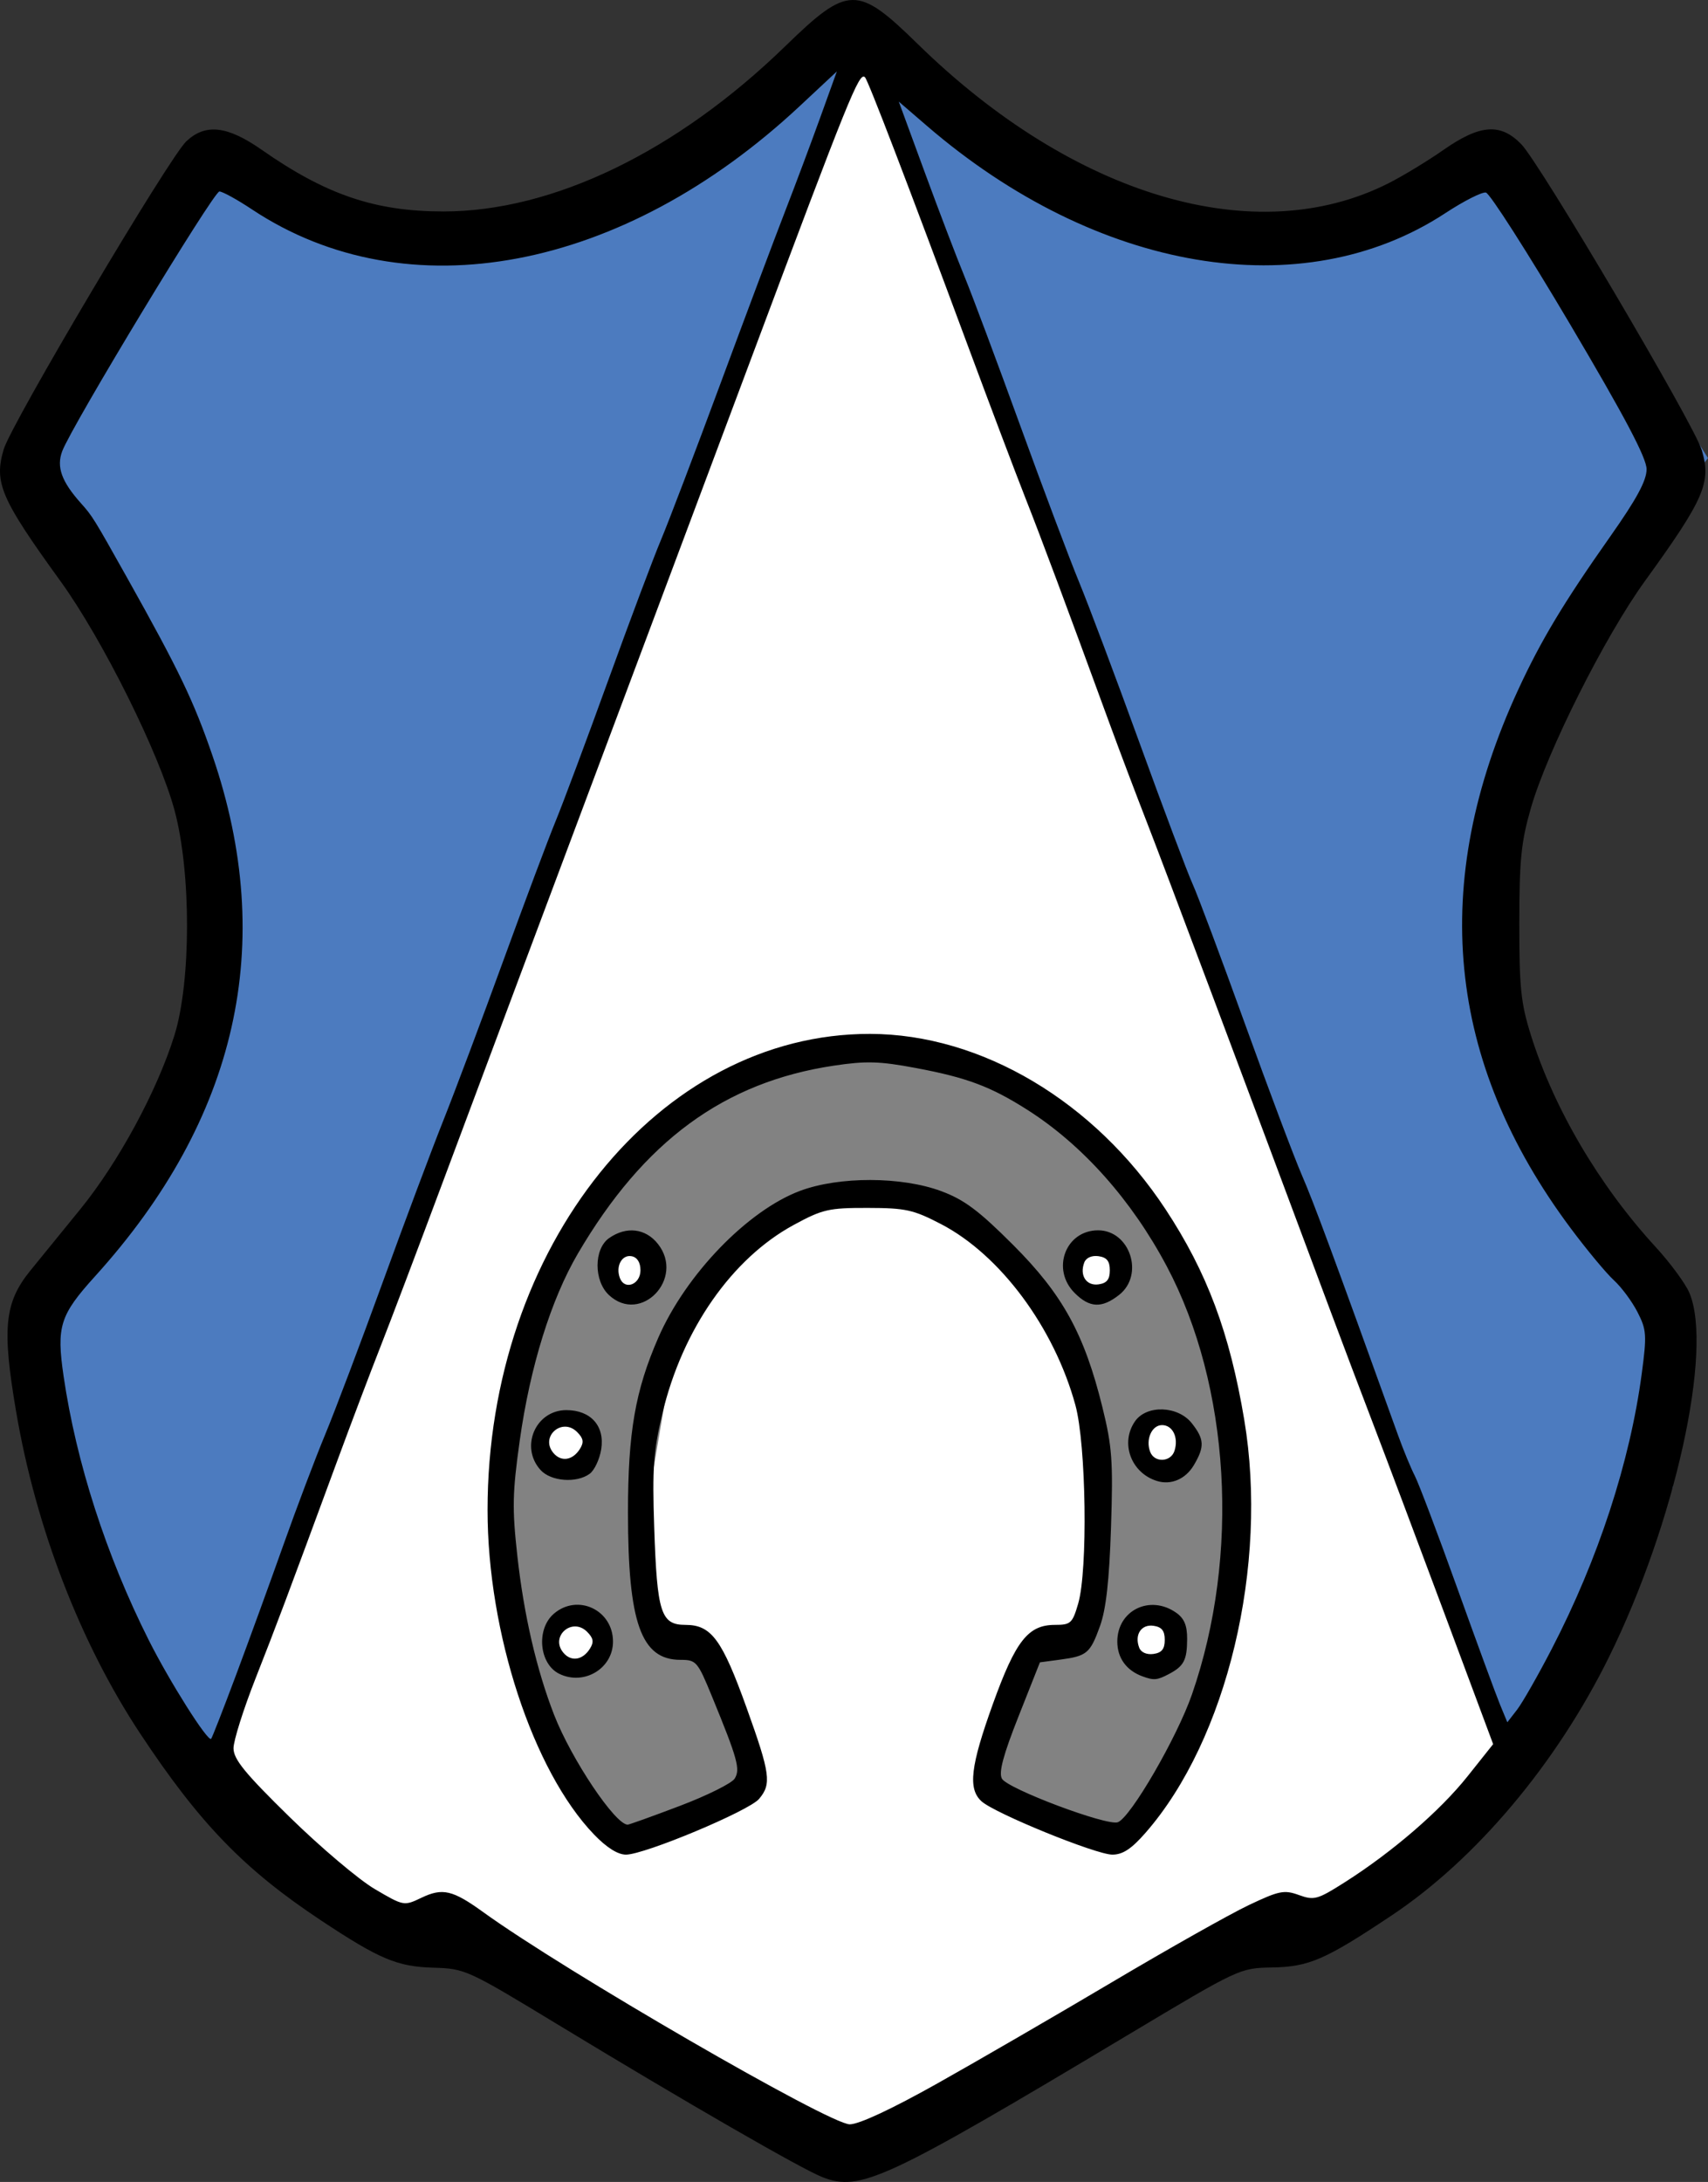
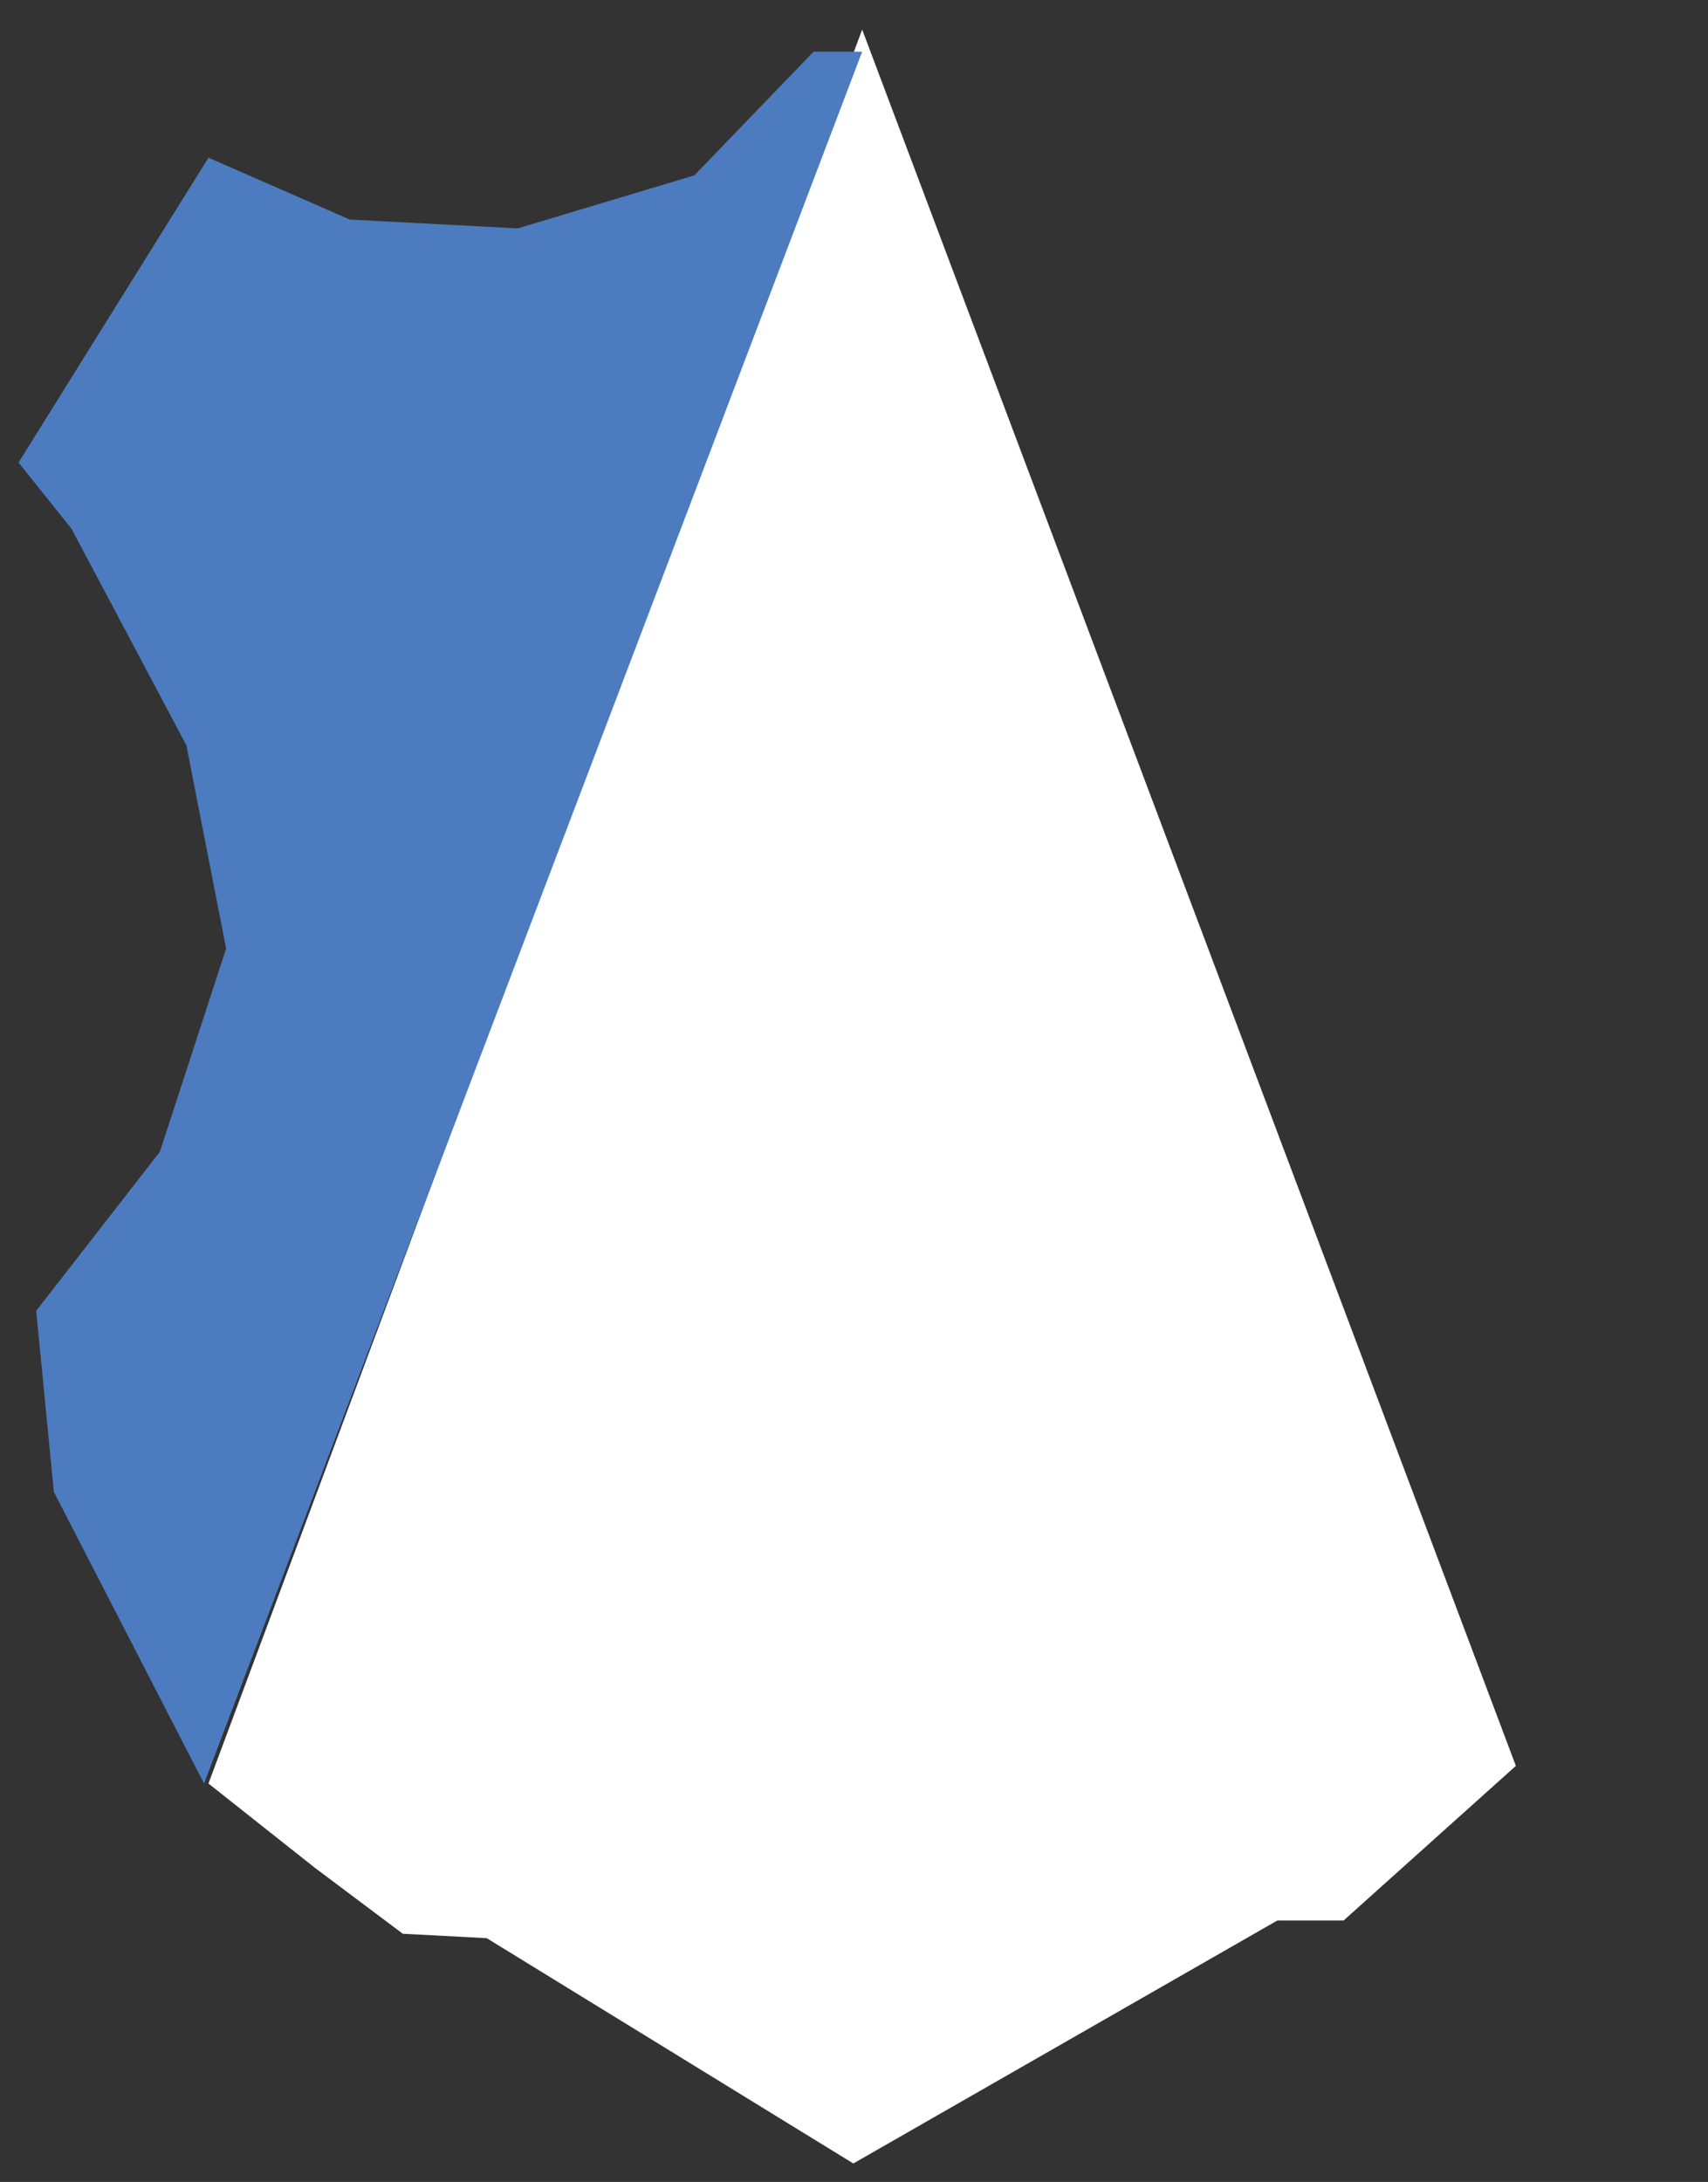
<svg xmlns="http://www.w3.org/2000/svg" xmlns:ns1="http://sodipodi.sourceforge.net/DTD/sodipodi-0.dtd" xmlns:ns2="http://www.inkscape.org/namespaces/inkscape" width="386.695" height="493.881" id="svg2" ns1:version="0.32" ns2:version="0.46" version="1.0" ns1:docname="Wappen Bobingen.svg" ns2:output_extension="org.inkscape.output.svg.inkscape">
  <rect width="100%" height="100%" fill="#333333" stroke="none" />
  <defs id="defs4">
    <ns2:perspective ns1:type="inkscape:persp3d" ns2:vp_x="0 : 526.18109 : 1" ns2:vp_y="0 : 1000 : 0" ns2:vp_z="744.09448 : 526.18109 : 1" ns2:persp3d-origin="372.04724 : 350.78739 : 1" id="perspective10" />
    <ns2:perspective id="perspective2390" ns2:persp3d-origin="372.04724 : 350.78739 : 1" ns2:vp_z="744.09448 : 526.18109 : 1" ns2:vp_y="0 : 1000 : 0" ns2:vp_x="0 : 526.18109 : 1" ns1:type="inkscape:persp3d" />
    <ns2:perspective id="perspective2405" ns2:persp3d-origin="372.04724 : 350.78739 : 1" ns2:vp_z="744.09448 : 526.18109 : 1" ns2:vp_y="0 : 1000 : 0" ns2:vp_x="0 : 526.18109 : 1" ns1:type="inkscape:persp3d" />
  </defs>
  <ns1:namedview id="base" pagecolor="#ffffff" bordercolor="#666666" borderopacity="1.0" ns2:pageopacity="0.0" ns2:pageshadow="2" ns2:zoom="1" ns2:cx="265.01619" ns2:cy="272.62952" ns2:document-units="px" ns2:current-layer="layer1" showgrid="false" ns2:window-width="1280" ns2:window-height="974" ns2:window-x="-8" ns2:window-y="-8" />
  <g ns2:label="Ebene 1" ns2:groupmode="layer" id="layer1" transform="translate(-311.805,-362.666)">
    <path style="fill:#ffffff;fill-rule:evenodd;stroke:none;stroke-width:1px;stroke-linecap:butt;stroke-linejoin:miter;stroke-opacity:1" d="M 507,369.362 L 359,766.362 L 383,785.362 L 403,800.362 L 422,801.362 L 505,852.362 L 601,797.362 L 616,797.362 L 655,762.362 L 507,369.362 z" id="path3199" ns1:nodetypes="cccccccccc" />
    <path style="fill:#4c7bbf;fill-opacity:1;fill-rule:evenodd;stroke:none;stroke-width:1px;stroke-linecap:butt;stroke-linejoin:miter;stroke-opacity:1" d="M 507,374.362 L 358,766.362 L 324,700.362 L 320,659.362 L 348,623.362 L 363,577.362 L 354,531.362 L 328,482.362 L 316,467.362 L 359,398.362 L 391,412.362 L 429,414.362 L 469,402.362 L 496,374.362 L 507,374.362 z" id="path2411" />
-     <path style="fill:#4c7bbf;fill-opacity:1;fill-rule:evenodd;stroke:none;stroke-width:1px;stroke-linecap:butt;stroke-linejoin:miter;stroke-opacity:1" d="M 507.5,373.362 L 656.5,765.362 L 690.5,699.362 L 694.5,658.362 L 666.5,622.362 L 651.5,576.362 L 660.5,530.362 L 686.5,481.362 L 698.5,466.362 L 655.5,397.362 L 623.5,411.362 L 585.5,413.362 L 545.5,401.362 L 518.5,373.362 L 507.5,373.362 z" id="path3183" />
-     <path style="fill:#828282;fill-opacity:1;fill-rule:evenodd;stroke:none;stroke-width:1px;stroke-linecap:butt;stroke-linejoin:miter;stroke-opacity:1" d="M 484,603.362 C 447.52,623.792 426.177,653.952 427,698.362 C 424.809,726.148 429.663,753.229 454,778.362 L 482,768.362 L 479,752.362 L 471,734.362 L 462,732.362 L 457,711.362 L 465,664.362 L 479,644.362 L 499,633.362 L 521,633.362 L 545,651.362 L 559,679.362 L 561,710.362 L 558,730.362 L 553,735.362 L 545,735.362 L 535,765.362 L 558,779.362 L 567,774.362 L 584,753.362 L 593,704.362 L 586,663.362 L 569,628.362 L 541,608.362 L 507,600.362 L 484,603.362 z" id="path3185" ns1:nodetypes="cccccccccccccccccccccccccccc" />
    <path ns1:type="arc" style="fill:#ffffff;fill-opacity:1;fill-rule:evenodd;stroke:none;stroke-width:1px;stroke-linecap:butt;stroke-linejoin:miter;stroke-opacity:1" id="path3187" ns1:cx="455.18057" ns1:cy="650.37323" ns1:rx="5.2319608" ns1:ry="5.2319608" d="M 460.413,650.373 A 5.232,5.232 0 1 1 449.949,650.373 A 5.232,5.232 0 1 1 460.413,650.373 z" transform="translate(0,-0.872)" />
    <path ns1:type="arc" style="fill:#ffffff;fill-opacity:1;fill-rule:evenodd;stroke:none;stroke-width:1px;stroke-linecap:butt;stroke-linejoin:miter;stroke-opacity:1" id="path3189" ns1:cx="455.18057" ns1:cy="650.37323" ns1:rx="5.2319608" ns1:ry="5.2319608" d="M 460.413,650.373 A 5.232,5.232 0 1 1 449.949,650.373 A 5.232,5.232 0 1 1 460.413,650.373 z" transform="translate(-14.824,38.804)" />
-     <path ns1:type="arc" style="fill:#ffffff;fill-opacity:1;fill-rule:evenodd;stroke:none;stroke-width:1px;stroke-linecap:butt;stroke-linejoin:miter;stroke-opacity:1" id="path3191" ns1:cx="455.18057" ns1:cy="650.37323" ns1:rx="5.2319608" ns1:ry="5.2319608" d="M 460.413,650.373 A 5.232,5.232 0 1 1 449.949,650.373 A 5.232,5.232 0 1 1 460.413,650.373 z" transform="translate(-13.08,83.711)" />
    <path ns1:type="arc" style="fill:#ffffff;fill-opacity:1;fill-rule:evenodd;stroke:none;stroke-width:1px;stroke-linecap:butt;stroke-linejoin:miter;stroke-opacity:1" id="path3193" ns1:cx="455.18057" ns1:cy="650.37323" ns1:rx="5.2319608" ns1:ry="5.2319608" d="M 460.413,650.373 A 5.232,5.232 0 1 1 449.949,650.373 A 5.232,5.232 0 1 1 460.413,650.373 z" transform="translate(105.075,-0.436)" />
-     <path ns1:type="arc" style="fill:#ffffff;fill-opacity:1;fill-rule:evenodd;stroke:none;stroke-width:1px;stroke-linecap:butt;stroke-linejoin:miter;stroke-opacity:1" id="path3195" ns1:cx="455.18057" ns1:cy="650.37323" ns1:rx="5.2319608" ns1:ry="5.2319608" d="M 460.413,650.373 A 5.232,5.232 0 1 1 449.949,650.373 A 5.232,5.232 0 1 1 460.413,650.373 z" transform="translate(120.335,39.24)" />
    <path ns1:type="arc" style="fill:#ffffff;fill-opacity:1;fill-rule:evenodd;stroke:none;stroke-width:1px;stroke-linecap:butt;stroke-linejoin:miter;stroke-opacity:1" id="path3197" ns1:cx="455.18057" ns1:cy="650.37323" ns1:rx="5.2319608" ns1:ry="5.2319608" d="M 460.413,650.373 A 5.232,5.232 0 1 1 449.949,650.373 A 5.232,5.232 0 1 1 460.413,650.373 z" transform="translate(117.283,83.711)" />
-     <path style="fill:#000000" d="M 498.069,855.482 C 493.395,853.681 467.408,838.703 438.154,820.951 C 417.565,808.457 417.125,808.256 409.875,808.045 C 401.736,807.807 397.712,806.112 384.512,797.362 C 367.082,785.807 357.037,775.437 343.576,755.099 C 329.997,734.583 319.927,708.461 315.443,682.116 C 312.226,663.222 312.815,657.476 318.71,650.22 C 320.674,647.803 325.729,641.593 329.944,636.42 C 338.587,625.812 347.338,609.669 351.282,597.057 C 355.076,584.926 355.108,560.243 351.35,546.186 C 347.89,533.246 335.01,507.355 325.481,494.184 C 311.959,475.495 310.417,471.913 312.645,464.364 C 314.35,458.583 350.094,398.309 353.984,394.655 C 358.336,390.566 363.255,391.123 371.084,396.592 C 385.662,406.774 396.742,410.529 412.209,410.529 C 436.995,410.529 465.063,396.961 489.59,373.125 C 503.828,359.288 505.909,359.251 519.547,372.593 C 554.879,407.157 596.009,419.346 626.113,404.175 C 629.367,402.535 634.994,399.123 638.618,396.592 C 646.902,390.806 651.543,390.472 656.241,395.324 C 660.523,399.747 695.362,458.773 697.085,464.525 C 699.288,471.879 697.684,475.577 684.222,494.184 C 675.135,506.743 662.096,532.701 658.385,545.62 C 656.195,553.244 655.786,557.326 655.778,571.621 C 655.77,586.261 656.131,589.729 658.414,597.001 C 663.629,613.608 673.904,631.047 686.645,644.916 C 689.979,648.545 693.425,653.234 694.303,655.337 C 699.693,668.236 690.991,707.548 676.05,737.8 C 664.144,761.905 646.011,783.455 626.915,796.193 C 611.841,806.249 608.179,807.844 599.811,807.997 C 592.472,808.131 592.431,808.151 567.027,823.354 C 512.305,856.104 506.59,858.767 498.069,855.482 z M 524.001,834.26 C 533.054,829.178 550.89,818.839 563.636,811.283 C 576.382,803.728 590.265,795.905 594.487,793.9 C 601.404,790.615 602.532,790.387 605.882,791.599 C 609.336,792.848 610.078,792.64 616.293,788.692 C 627.054,781.855 637.841,772.546 644.065,764.723 L 649.857,757.445 L 638.817,727.839 C 632.745,711.556 625.534,692.384 622.794,685.233 C 620.053,678.083 615.722,666.637 613.17,659.798 C 592.722,605.007 575.241,558.473 571.551,549.012 C 569.126,542.794 565.372,532.874 563.209,526.968 C 552.985,499.051 547.598,484.615 543.96,475.392 C 541.783,469.873 535.941,454.42 530.979,441.052 C 517.317,404.248 508.359,380.876 507.637,380.155 C 506.347,378.864 504.141,384.317 481.636,444.443 C 476.865,457.189 467.717,481.607 461.307,498.706 C 432.533,575.455 421.846,603.994 412.199,629.84 C 406.513,645.073 400.083,662.053 397.909,667.572 C 395.735,673.091 391.401,684.538 388.277,693.008 C 376.484,724.989 374.52,730.217 369.662,742.566 C 366.918,749.539 364.673,756.653 364.673,758.373 C 364.673,760.868 367.251,764.027 377.391,773.956 C 384.386,780.806 393.063,788.144 396.675,790.262 C 403.218,794.101 403.255,794.108 407.251,792.202 C 412.001,789.937 414.297,790.473 421.197,795.461 C 439.682,808.826 499.589,843.499 504.192,843.499 C 506.287,843.499 513.702,840.041 524.001,834.26 z M 446.285,777.888 C 432.462,763.502 422.189,732.194 422.189,704.451 C 422.189,644.883 461.011,596.583 508.808,596.684 C 533.97,596.737 559.595,611.947 575.686,636.381 C 585.087,650.656 590.207,664.345 593.504,684.02 C 599.029,716.996 589.616,756.394 571.17,777.494 C 567.968,781.158 566.001,782.454 563.645,782.454 C 559.949,782.454 537.053,773.127 534.027,770.388 C 530.917,767.574 531.515,762.447 536.598,748.345 C 541.754,734.039 544.572,730.452 550.655,730.452 C 554.211,730.452 554.612,730.085 555.905,725.648 C 558.121,718.043 557.725,689.65 555.278,680.712 C 550.467,663.14 538.269,646.709 524.856,639.735 C 518.586,636.474 516.845,636.091 508.243,636.075 C 499.435,636.059 498.041,636.38 491.521,639.915 C 477.516,647.509 466.316,663.567 461.784,682.549 C 459.748,691.078 459.468,694.954 459.92,708.408 C 460.569,727.758 461.435,730.452 467.007,730.452 C 472.851,730.452 475.282,733.754 480.847,749.249 C 486.207,764.172 486.519,766.46 483.655,769.847 C 481.354,772.569 457.729,782.454 453.525,782.454 C 451.671,782.454 449.138,780.856 446.285,777.888 z M 465.732,771.42 C 471.885,769.086 477.464,766.312 478.13,765.256 C 479.46,763.147 478.815,760.814 472.962,746.561 C 469.744,738.726 469.432,738.366 465.87,738.366 C 456.953,738.366 453.98,730.029 453.98,705.024 C 453.98,686.867 455.619,677.428 460.853,665.434 C 467.102,651.115 481.074,636.653 492.953,632.209 C 501.758,628.915 515.907,628.941 524.875,632.268 C 530.095,634.204 533.385,636.661 541.149,644.42 C 552.382,655.645 557.299,664.581 561.402,681.226 C 563.593,690.112 563.83,693.428 563.341,708.357 C 562.946,720.413 562.219,726.928 560.843,730.734 C 558.607,736.918 557.906,737.505 551.766,738.326 L 547.244,738.931 L 542.419,751.119 C 538.938,759.913 537.884,763.849 538.635,765.253 C 539.858,767.538 562.486,776.041 564.89,775.119 C 567.812,773.997 578.287,755.932 581.673,746.175 C 592.591,714.707 590.325,676.342 575.947,649.257 C 567.992,634.27 556.887,621.812 544.406,613.874 C 536.094,608.587 530.708,606.57 519.084,604.392 C 510.931,602.864 507.88,602.778 500.586,603.872 C 475.744,607.595 457.576,620.931 442.644,646.401 C 436.568,656.763 431.822,672.017 429.48,688.703 C 427.811,700.597 427.739,704.105 428.944,714.946 C 430.423,728.243 433.292,740.629 437.25,750.801 C 441.159,760.846 451.101,775.682 453.914,775.668 C 454.261,775.666 459.579,773.755 465.732,771.42 z M 438.412,741.521 C 433.847,739.278 433.153,731.376 437.216,727.909 C 442.608,723.308 450.589,727.083 450.589,734.234 C 450.589,740.333 444.007,744.272 438.412,741.521 z M 445.361,735.843 C 446.309,734.338 446.162,733.454 444.722,732.015 C 441.336,728.628 436.283,733.054 439.336,736.733 C 441.094,738.851 443.711,738.464 445.361,735.843 z M 570.419,742.085 C 566.814,740.76 564.766,737.915 564.766,734.234 C 564.766,727.164 572.149,723.536 578.08,727.69 C 579.913,728.974 580.588,730.58 580.576,733.625 C 580.556,738.436 579.853,739.785 576.428,741.588 C 573.77,742.986 573.035,743.047 570.419,742.085 z M 575.506,733.844 C 575.506,731.772 574.826,730.921 572.957,730.656 C 570.179,730.261 568.602,732.685 569.727,735.619 C 570.136,736.683 571.428,737.249 572.957,737.032 C 574.826,736.766 575.506,735.915 575.506,733.844 z M 573.767,697.887 C 567.863,696.078 565.353,689.258 568.787,684.354 C 571.424,680.59 578.516,680.847 581.641,684.821 C 584.476,688.425 584.559,690.129 582.102,694.289 C 580.236,697.447 576.955,698.864 573.767,697.887 z M 577.716,691.045 C 578.669,688.043 577.305,685.233 574.896,685.233 C 572.574,685.233 571.132,688.485 572.21,691.292 C 573.176,693.81 576.892,693.643 577.716,691.045 z M 434.184,695.393 C 429.465,690.179 433.058,681.842 440.025,681.842 C 445.567,681.842 448.772,685.45 447.916,690.727 C 447.549,692.986 446.377,695.473 445.311,696.252 C 442.33,698.432 436.528,697.984 434.184,695.393 z M 443.1,690.624 C 444.048,689.119 443.901,688.235 442.461,686.796 C 439.075,683.409 434.022,687.835 437.075,691.514 C 438.833,693.632 441.45,693.246 443.1,690.624 z M 449.671,655.797 C 446.213,652.575 446.235,645.339 449.71,642.905 C 453.615,640.169 457.984,640.695 460.769,644.236 C 466.922,652.057 456.883,662.515 449.671,655.797 z M 456.806,650.189 C 456.806,648.424 456.076,647.253 454.825,647.012 C 452.587,646.581 451.132,649.288 452.16,651.968 C 453.238,654.778 456.806,653.411 456.806,650.189 z M 555.106,655.327 C 549.742,649.964 553.043,641.145 560.414,641.145 C 567.646,641.145 570.935,651.232 565.179,655.759 C 561.267,658.836 558.496,658.717 555.106,655.327 z M 563.071,650.189 C 563.071,648.117 562.39,647.266 560.522,647.001 C 558.993,646.784 557.701,647.349 557.292,648.414 C 556.167,651.347 557.744,653.771 560.522,653.377 C 562.39,653.112 563.071,652.261 563.071,650.189 z M 365.269,741.743 C 368.172,733.979 372.985,720.758 375.965,712.365 C 378.944,703.971 383.198,692.729 385.419,687.382 C 387.639,682.035 393.503,666.519 398.451,652.902 C 403.398,639.286 409.576,622.803 412.18,616.275 C 414.783,609.746 420.894,593.467 425.759,580.1 C 430.625,566.732 435.952,552.528 437.598,548.535 C 439.244,544.542 444.603,530.197 449.508,516.656 C 454.412,503.116 459.779,488.832 461.434,484.915 C 463.089,480.997 469.151,465.074 474.907,449.53 C 480.662,433.986 487.248,416.436 489.541,410.529 C 491.835,404.622 495.414,395.073 497.493,389.308 L 501.274,378.826 L 492.854,386.69 C 452.751,424.142 403.934,433.348 368.868,410.073 C 365.499,407.837 362.173,406.007 361.477,406.007 C 360.161,406.007 328.072,459.013 325.894,464.783 C 324.546,468.356 325.741,471.67 330.154,476.599 C 332.708,479.451 333.07,480.034 340.518,493.322 C 352.34,514.41 355.675,521.357 359.925,533.75 C 374.532,576.347 365.597,615.911 333.323,651.55 C 325.356,660.347 324.555,662.893 326.205,674.177 C 329.057,693.679 335.851,714.738 345.46,733.859 C 350.209,743.309 358.858,756.993 359.607,756.243 C 359.818,756.032 362.366,749.507 365.269,741.743 z M 663.137,735.868 C 673.644,715.581 680.842,693.563 683.502,673.571 C 684.669,664.806 684.588,663.651 682.534,659.644 C 681.302,657.242 678.9,654.004 677.196,652.45 C 675.491,650.895 671.119,645.638 667.479,640.768 C 639.215,602.947 635.277,562.608 655.562,518.704 C 660.679,507.628 665.854,499.02 676.331,484.151 C 682.349,475.611 684.596,471.457 684.596,468.875 C 684.596,466.328 679.7,457.056 667.21,435.951 C 657.647,419.793 649.101,406.428 648.219,406.251 C 647.337,406.074 643.204,408.169 639.036,410.906 C 606.718,432.133 560.11,424.289 521.657,391.151 L 515.289,385.663 L 521.206,401.77 C 524.461,410.629 528.489,421.184 530.158,425.225 C 531.827,429.267 537.478,444.378 542.715,458.806 C 547.952,473.235 553.982,489.259 556.114,494.416 C 558.247,499.573 564.422,516.002 569.837,530.924 C 575.251,545.846 580.638,560.166 581.808,562.745 C 582.979,565.324 588.311,579.568 593.659,594.398 C 599.007,609.228 604.818,624.668 606.573,628.71 C 609.284,634.955 613.764,647.067 628.298,687.447 C 629.519,690.84 631.242,695.015 632.126,696.724 C 633.009,698.433 637.346,709.901 641.762,722.207 C 646.179,734.514 650.529,746.364 651.43,748.54 L 653.067,752.496 L 655.26,749.67 C 656.465,748.116 660.01,741.905 663.137,735.868 z" id="path2396" />
  </g>
</svg>